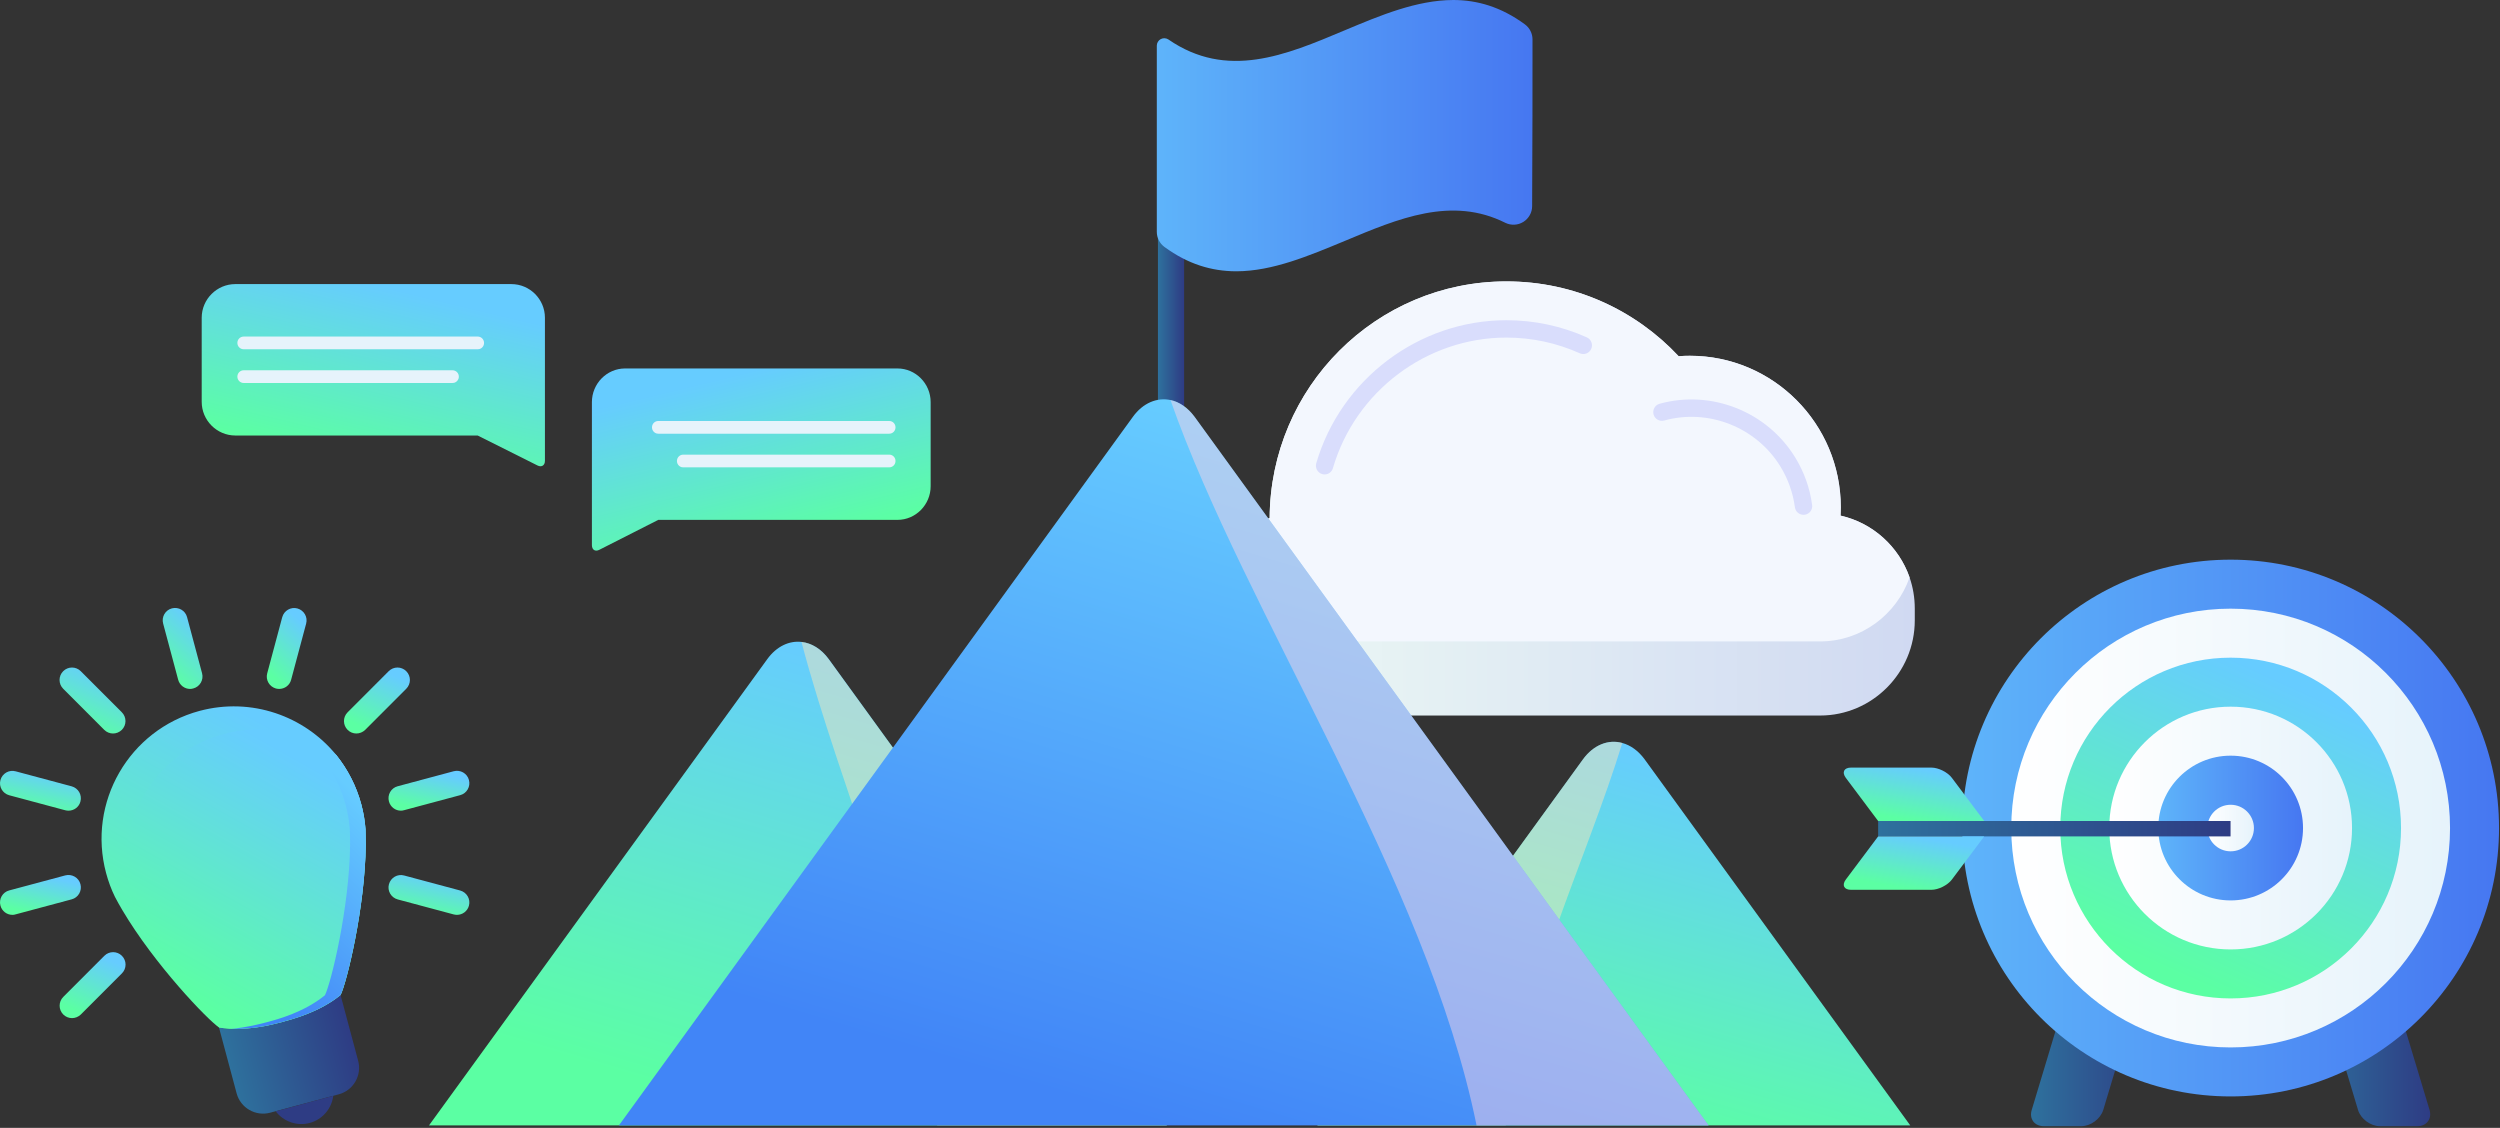
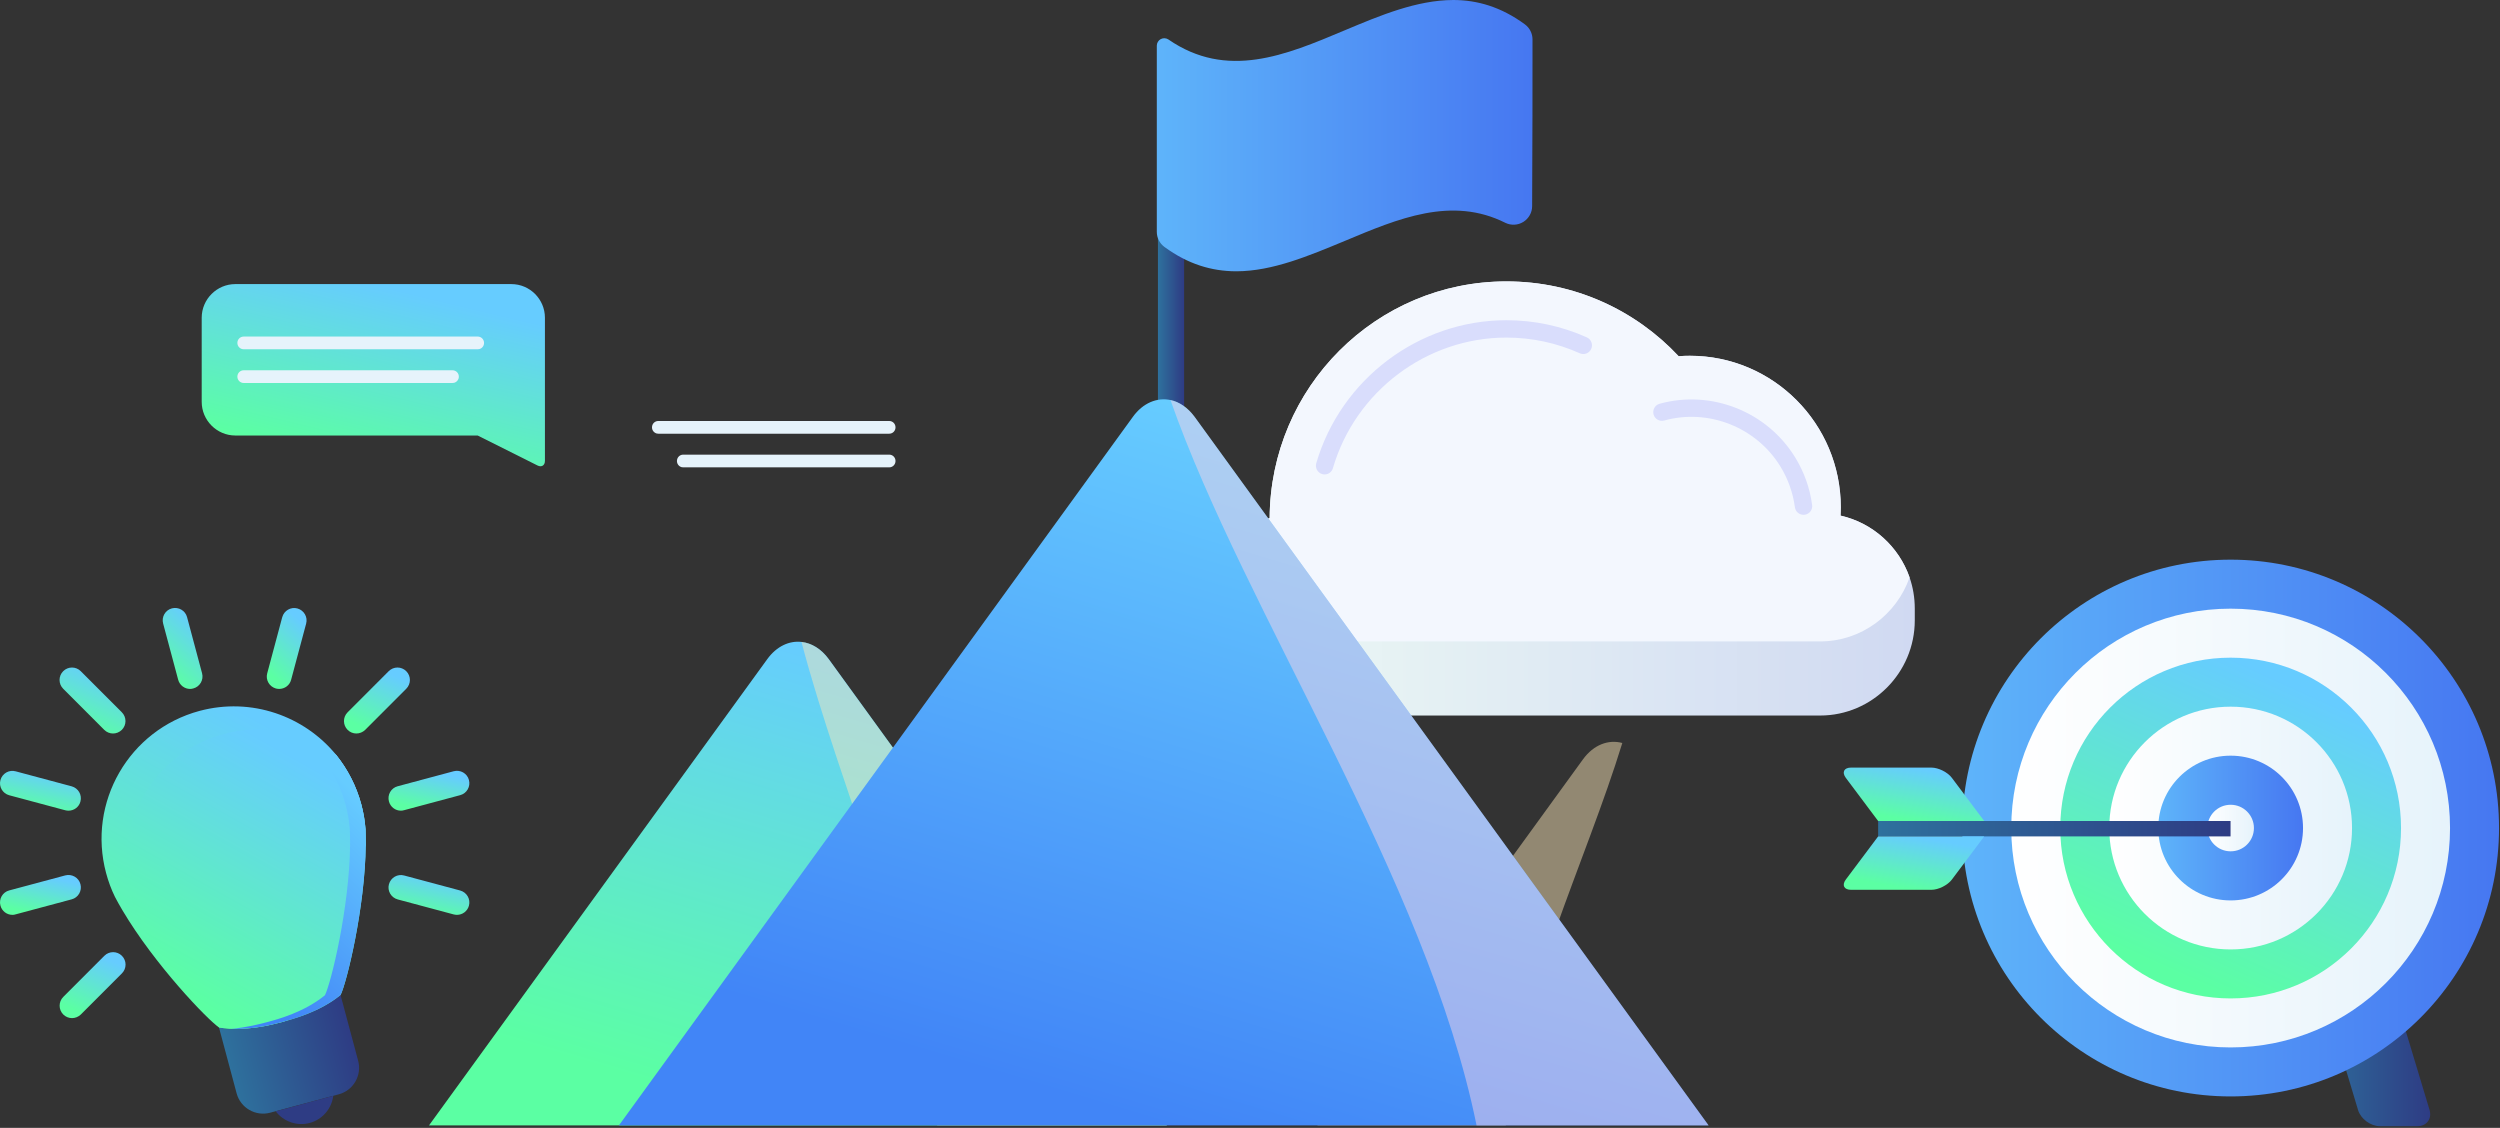
<svg xmlns="http://www.w3.org/2000/svg" width="880" height="397" viewBox="0 0 880 397" fill="none">
  <rect x="0" y="0" width="880" height="397" fill="#333333" stroke="none" />
  <path d="M231.419 151.51C231.508 151.532 231.597 151.555 231.709 151.555H312.992C313.594 151.555 314.084 151.058 314.084 150.447C314.084 149.837 313.594 149.34 312.992 149.34H231.709C231.107 149.34 230.617 149.837 230.617 150.447C230.617 150.945 230.951 151.374 231.419 151.51Z" fill="#00FF00" />
  <path d="M240.178 163.355C240.267 163.377 240.357 163.4 240.468 163.4H312.992C313.594 163.4 314.084 162.902 314.084 162.292C314.084 161.682 313.594 161.185 312.992 161.185H240.468C239.866 161.185 239.376 161.682 239.376 162.292C239.376 162.789 239.71 163.219 240.178 163.355Z" fill="#00FF00" />
-   <path d="M208.351 141.542V191.904C208.351 193.532 209.532 194.278 210.959 193.532L231.708 182.998H315.911C322.33 182.998 327.59 177.664 327.59 171.154V141.542C327.59 135.032 322.33 129.697 315.911 129.697H220.03C213.611 129.697 208.351 135.032 208.351 141.542Z" fill="url(#paint0_linear)" />
  <path d="M231.151 152.595C231.329 152.64 231.53 152.663 231.73 152.663H313.013C314.239 152.663 315.22 151.668 315.22 150.425C315.22 149.182 314.239 148.188 313.013 148.188H231.708C230.482 148.188 229.501 149.182 229.501 150.425C229.501 151.465 230.192 152.324 231.151 152.595Z" fill="#E6F3FB" />
  <path d="M239.91 164.441C240.088 164.486 240.289 164.509 240.489 164.509H313.013C314.239 164.509 315.22 163.514 315.22 162.271C315.22 161.028 314.239 160.033 313.013 160.033H240.489C239.263 160.033 238.283 161.028 238.283 162.271C238.283 163.311 238.974 164.17 239.91 164.441Z" fill="#E6F3FB" />
  <path d="M168.444 121.813C168.354 121.835 168.263 121.858 168.151 121.858H85.792C85.182 121.858 84.686 121.36 84.686 120.75C84.686 120.14 85.182 119.643 85.792 119.643H168.151C168.76 119.643 169.257 120.14 169.257 120.75C169.257 121.247 168.918 121.677 168.444 121.813Z" fill="#00FF00" />
  <path d="M159.569 133.657C159.479 133.68 159.389 133.703 159.276 133.703H85.792C85.182 133.703 84.686 133.205 84.686 132.595C84.686 131.985 85.182 131.487 85.792 131.487H159.276C159.885 131.487 160.382 131.985 160.382 132.595C160.382 133.092 160.043 133.522 159.569 133.657Z" fill="#00FF00" />
  <path d="M191.816 111.845V162.207C191.816 163.834 190.62 164.58 189.174 163.834L168.15 153.301H82.833C76.329 153.301 71 147.966 71 141.456V111.845C71 105.335 76.329 100 82.833 100H179.983C186.51 100 191.816 105.335 191.816 111.845Z" fill="url(#paint1_linear)" />
  <path d="M168.737 122.876C168.556 122.921 168.353 122.943 168.15 122.943H85.791C84.549 122.943 83.556 121.949 83.556 120.706C83.556 119.462 84.549 118.468 85.791 118.468H168.15C169.392 118.468 170.386 119.462 170.386 120.706C170.386 121.768 169.685 122.627 168.737 122.876Z" fill="#E6F3FB" />
  <path d="M159.862 134.744C159.681 134.789 159.478 134.812 159.275 134.812H85.791C84.549 134.812 83.556 133.817 83.556 132.574C83.556 131.331 84.549 130.336 85.791 130.336H159.275C160.517 130.336 161.511 131.331 161.511 132.574C161.511 133.614 160.81 134.473 159.862 134.744Z" fill="#E6F3FB" />
  <path d="M119.865 350.211C122.013 358.288 126.077 373.398 126.077 373.398C127.442 378.511 124.394 383.829 119.256 385.194L95.076 391.674C89.966 393.039 84.654 389.988 83.29 384.846C83.29 384.846 79.255 369.737 77.078 361.659C78.501 361.891 79.923 362.037 81.345 362.095C89.067 362.444 96.237 360.526 99.459 359.654C103.29 358.637 112.579 356.138 119.865 350.211Z" fill="url(#paint2_linear)" />
  <path d="M117.312 385.721C116.761 390.166 113.597 394.031 109.01 395.28C104.424 396.5 99.75 394.728 97.051 391.183L117.312 385.721Z" fill="#2E3C84" />
-   <path d="M127.18 283.182C127.964 286.116 128.457 289.051 128.661 291.985C128.719 293.729 128.748 295.501 128.748 297.332C128.486 319.676 122.013 345.942 119.894 350.213C112.637 356.17 103.319 358.64 99.516 359.686C95.685 360.703 86.425 363.201 77.165 361.691C77.136 361.691 77.136 361.691 77.136 361.691C73.159 359.075 54.407 339.55 43.057 320.344C42.128 318.775 41.257 317.235 40.444 315.666C39.167 313.051 38.122 310.233 37.339 307.298C30.691 282.455 45.408 256.915 70.256 250.232C88.486 245.351 107.093 252.005 118.327 265.719C122.303 270.688 125.409 276.557 127.18 283.182Z" fill="url(#paint3_linear)" />
+   <path d="M127.18 283.182C127.964 286.116 128.457 289.051 128.661 291.985C128.719 293.729 128.748 295.501 128.748 297.332C112.637 356.17 103.319 358.64 99.516 359.686C95.685 360.703 86.425 363.201 77.165 361.691C77.136 361.691 77.136 361.691 77.136 361.691C73.159 359.075 54.407 339.55 43.057 320.344C42.128 318.775 41.257 317.235 40.444 315.666C39.167 313.051 38.122 310.233 37.339 307.298C30.691 282.455 45.408 256.915 70.256 250.232C88.486 245.351 107.093 252.005 118.327 265.719C122.303 270.688 125.409 276.557 127.18 283.182Z" fill="url(#paint3_linear)" />
  <path d="M127.181 283.182C127.965 286.116 128.459 289.051 128.662 291.986C128.72 293.729 128.749 295.501 128.749 297.332C128.488 319.676 122.014 345.943 119.895 350.214C112.638 356.17 103.32 358.64 99.518 359.686C95.686 360.703 86.426 363.202 77.166 361.691C69.619 353.671 59.053 340.974 51.621 328.422C50.693 326.853 49.822 325.284 49.009 323.773C47.732 321.129 46.687 318.339 45.903 315.405C39.256 290.562 53.973 265.022 78.821 258.368C92.957 254.562 107.355 257.729 118.328 265.748C122.305 270.688 125.411 276.557 127.181 283.182Z" fill="url(#paint4_linear)" />
  <path d="M127.18 283.182C127.964 286.117 128.458 289.051 128.661 291.986C128.719 293.729 128.748 295.502 128.748 297.332C128.487 319.676 122.013 345.943 119.894 350.214C112.637 356.17 103.319 358.64 99.517 359.686C96.295 360.558 89.125 362.476 81.403 362.127C86.861 361.691 91.534 360.442 93.972 359.802C97.804 358.785 107.093 356.287 114.379 350.33C116.498 346.059 122.971 319.792 123.233 297.448C123.233 295.618 123.233 293.846 123.146 292.102C122.942 289.168 122.449 286.233 121.665 283.298C119.894 276.703 116.788 270.804 112.754 265.865C110.838 263.511 108.69 261.361 106.367 259.443C110.634 260.954 114.669 263.075 118.327 265.748C122.304 270.688 125.41 276.557 127.18 283.182Z" fill="url(#paint5_linear)" />
  <path d="M98.269 242.503C97.891 242.503 97.514 242.445 97.136 242.358C94.814 241.719 93.421 239.336 94.059 237.012L99.343 217.254C99.981 214.929 102.361 213.535 104.684 214.174C107.006 214.813 108.399 217.196 107.761 219.52L102.478 239.278C101.984 241.225 100.213 242.503 98.269 242.503Z" fill="url(#paint6_linear)" />
  <path d="M25.351 358.379C24.219 358.379 23.116 357.943 22.274 357.101C20.561 355.386 20.561 352.626 22.274 350.912L36.73 336.442C38.442 334.728 41.2 334.728 42.913 336.442C44.625 338.156 44.625 340.917 42.913 342.631L28.457 357.101C27.586 357.943 26.454 358.379 25.351 358.379Z" fill="url(#paint7_linear)" />
  <path d="M125.44 258.194C124.307 258.194 123.204 257.758 122.363 256.915C120.65 255.201 120.65 252.441 122.363 250.726L136.819 236.256C138.531 234.542 141.289 234.542 143.002 236.256C144.714 237.971 144.714 240.731 143.002 242.445L128.546 256.915C127.675 257.758 126.543 258.194 125.44 258.194Z" fill="url(#paint8_linear)" />
  <path d="M4.364 322.03C2.448 322.03 0.678 320.751 0.155 318.776C-0.484 316.451 0.91 314.04 3.232 313.43L22.971 308.141C25.293 307.531 27.703 308.897 28.312 311.221C28.951 313.546 27.558 315.957 25.235 316.568L5.496 321.856C5.119 322.001 4.742 322.03 4.364 322.03Z" fill="url(#paint9_linear)" />
  <path d="M141.115 285.359C139.199 285.359 137.429 284.081 136.906 282.105C136.267 279.78 137.661 277.369 139.983 276.759L159.722 271.471C162.044 270.86 164.454 272.226 165.063 274.55C165.702 276.875 164.309 279.286 161.986 279.897L142.247 285.185C141.87 285.301 141.463 285.359 141.115 285.359Z" fill="url(#paint10_linear)" />
  <path d="M24.103 285.361C23.726 285.361 23.348 285.302 22.971 285.215L3.232 279.927C0.91 279.288 -0.484 276.905 0.155 274.581C0.794 272.256 3.174 270.862 5.496 271.501L25.235 276.789C27.558 277.428 28.951 279.811 28.312 282.135C27.819 284.082 26.048 285.361 24.103 285.361Z" fill="url(#paint11_linear)" />
  <path d="M160.854 322.03C160.477 322.03 160.099 321.971 159.722 321.884L139.983 316.596C137.661 315.957 136.267 313.574 136.906 311.25C137.545 308.925 139.925 307.531 142.247 308.17L161.986 313.458C164.309 314.097 165.702 316.48 165.063 318.804C164.541 320.751 162.77 322.03 160.854 322.03Z" fill="url(#paint12_linear)" />
  <path d="M39.779 258.194C38.647 258.194 37.544 257.758 36.702 256.915L22.246 242.445C20.534 240.731 20.534 237.971 22.246 236.256C23.959 234.542 26.717 234.542 28.429 236.256L42.885 250.726C44.598 252.441 44.598 255.201 42.885 256.915C42.014 257.758 40.911 258.194 39.779 258.194Z" fill="url(#paint13_linear)" />
  <path d="M66.918 242.504C65.002 242.504 63.231 241.225 62.709 239.25L57.426 219.492C56.787 217.167 58.18 214.755 60.503 214.145C62.825 213.535 65.234 214.901 65.844 217.225L71.127 236.983C71.765 239.308 70.372 241.719 68.05 242.329C67.672 242.446 67.295 242.504 66.918 242.504Z" fill="url(#paint14_linear)" />
  <path d="M850.911 396.42H837.726C834.455 396.42 830.952 393.843 830.027 390.703L828.474 385.516L812.382 332.051C811.423 328.911 813.34 326.334 816.644 326.334H829.829C833.133 326.334 836.603 328.911 837.528 332.051L849.688 372.397L855.207 390.703C856.099 393.843 854.182 396.42 850.911 396.42Z" fill="url(#paint15_linear)" />
-   <path d="M757.993 332.051L741.9 385.516L740.347 390.703C739.389 393.843 735.919 396.42 732.615 396.42H719.43C716.126 396.42 714.21 393.843 715.168 390.703L720.686 372.397L732.846 332.051C733.805 328.911 737.274 326.334 740.546 326.334H753.73C757.034 326.334 758.951 328.911 757.993 332.051Z" fill="url(#paint16_linear)" />
  <path d="M785.186 385.945C837.362 385.945 879.659 343.648 879.659 291.472C879.659 239.297 837.362 197 785.186 197C733.011 197 690.714 239.297 690.714 291.472C690.714 343.648 733.011 385.945 785.186 385.945Z" fill="url(#paint17_linear)" />
  <path d="M785.187 368.696C827.837 368.696 862.411 334.122 862.411 291.472C862.411 248.823 827.837 214.249 785.187 214.249C742.538 214.249 707.964 248.823 707.964 291.472C707.964 334.122 742.538 368.696 785.187 368.696Z" fill="url(#paint18_linear)" />
  <path d="M785.187 351.447C818.311 351.447 845.162 324.596 845.162 291.473C845.162 258.35 818.311 231.498 785.187 231.498C752.064 231.498 725.213 258.35 725.213 291.473C725.213 324.596 752.064 351.447 785.187 351.447Z" fill="url(#paint19_linear)" />
  <path d="M785.188 334.199C808.784 334.199 827.913 315.071 827.913 291.474C827.913 267.877 808.784 248.748 785.188 248.748C761.591 248.748 742.462 267.877 742.462 291.474C742.462 315.071 761.591 334.199 785.188 334.199Z" fill="url(#paint20_linear)" />
  <path d="M785.187 316.948C799.257 316.948 810.664 305.541 810.664 291.471C810.664 277.4 799.257 265.994 785.187 265.994C771.116 265.994 759.71 277.4 759.71 291.471C759.71 305.541 771.116 316.948 785.187 316.948Z" fill="url(#paint21_linear)" />
  <path d="M785.187 299.666C789.713 299.666 793.382 295.997 793.382 291.471C793.382 286.945 789.713 283.276 785.187 283.276C780.661 283.276 776.992 286.945 776.992 291.471C776.992 295.997 780.661 299.666 785.187 299.666Z" fill="url(#paint22_linear)" />
  <path d="M785.154 288.994H661.107V294.413H785.154V288.994Z" fill="url(#paint23_linear)" />
  <path d="M661.108 288.995L649.741 273.828C648.254 271.846 649.08 270.193 651.558 270.193H679.843C682.322 270.193 685.593 271.813 687.08 273.828L698.447 288.995H661.108Z" fill="url(#paint24_linear)" />
  <path d="M661.108 294.412L649.741 309.579C648.254 311.562 649.08 313.214 651.558 313.214H679.843C682.322 313.214 685.593 311.595 687.08 309.579L698.447 294.412H661.108Z" fill="url(#paint25_linear)" />
  <path d="M674 214.193V218.381C674 236.809 658.995 251.869 640.673 251.869H457.327C438.988 251.869 424 236.791 424 218.381V214.193C424 210.362 424.639 206.672 425.827 203.251C429.215 193.431 437.054 185.66 446.916 182.381C447.129 136.329 484.376 99.064 530.261 99.064C554.17 99.064 575.72 109.186 590.885 125.404C592.18 125.28 593.51 125.244 594.841 125.244C624.177 125.244 647.962 149.143 647.962 178.621C647.962 179.583 647.927 180.545 647.874 181.508C659.208 184.056 668.395 192.397 672.173 203.251C673.361 206.672 674 210.362 674 214.193Z" fill="url(#paint26_linear)" />
  <path d="M672.174 203.234C667.634 216.315 655.2 225.779 640.674 225.779H457.329C442.802 225.779 430.369 216.315 425.828 203.234C429.216 193.414 437.055 185.644 446.917 182.364C447.13 136.313 484.377 99.047 530.262 99.047C554.172 99.047 575.722 109.17 590.887 125.388C592.181 125.263 593.512 125.227 594.842 125.227C624.179 125.227 647.964 149.127 647.964 178.604C647.964 179.566 647.928 180.529 647.875 181.491C659.209 184.04 668.396 192.38 672.174 203.234Z" fill="#F3F7FE" />
  <path d="M466.266 167.002C465.982 167.002 465.699 166.967 465.397 166.878C463.783 166.397 462.861 164.703 463.322 163.064C471.977 133.426 499.505 112.717 530.243 112.717C540.087 112.717 549.629 114.749 558.568 118.758C560.111 119.454 560.803 121.254 560.111 122.804C559.42 124.355 557.628 125.05 556.085 124.355C547.926 120.701 539.235 118.83 530.243 118.83C502.201 118.83 477.086 137.721 469.193 164.775C468.803 166.147 467.596 167.002 466.266 167.002Z" fill="#D9DDFC" />
  <path d="M634.82 181.207C633.312 181.207 632 180.084 631.805 178.552C631.113 173.419 629.392 168.589 626.679 164.169C618.183 150.357 601.368 143.727 585.795 148.022C584.163 148.468 582.496 147.506 582.053 145.884C581.609 144.244 582.567 142.569 584.181 142.123C602.361 137.098 621.961 144.85 631.875 160.961C635.05 166.13 637.072 171.779 637.87 177.75C638.101 179.425 636.93 180.975 635.245 181.189C635.086 181.207 634.962 181.207 634.82 181.207Z" fill="#D9DDFC" />
  <path fill-rule="evenodd" clip-rule="evenodd" d="M407.591 20.283V208.248C407.591 210.751 409.632 212.858 412.201 212.858C414.704 212.858 416.811 210.816 416.811 208.248V20.283C416.811 17.78 414.77 15.673 412.201 15.673C409.698 15.673 407.591 17.715 407.591 20.283Z" fill="url(#paint27_linear)" />
  <path d="M473.188 10.735C452.574 19.429 431.894 28.122 411.28 13.896C410.489 13.37 409.436 13.304 408.579 13.765C407.723 14.226 407.196 15.148 407.196 16.07C407.196 30.559 407.196 70.075 407.196 81.601C407.196 83.708 408.184 85.684 409.897 86.935C418.261 93.06 426.559 95.431 434.923 95.497H435.319C447.964 95.431 460.609 90.097 473.32 84.828C492.156 76.925 510.992 68.956 529.894 78.439C531.935 79.427 534.306 79.296 536.216 78.11C538.126 76.925 539.312 74.817 539.312 72.578C539.443 55.059 539.443 23.973 539.443 13.896C539.443 11.789 538.456 9.813 536.743 8.562C528.313 2.371 519.883 0 511.519 0C498.61 0.066 485.899 5.401 473.188 10.735Z" fill="url(#paint28_linear)" />
  <path d="M410.752 396.149H151L270.075 232.025C273.368 227.481 277.847 225.439 282.193 225.966C285.684 226.361 289.109 228.403 291.743 232.025L410.752 396.149Z" fill="url(#paint29_linear)" />
-   <path d="M672.415 396.149H463.704L557.226 267.26C560.98 262.123 566.248 260.147 571.056 261.53C573.954 262.321 576.654 264.231 578.894 267.26L672.415 396.149Z" fill="url(#paint30_linear)" />
  <path opacity="0.47" d="M571.056 261.53C558.477 302.561 534.306 351.89 530.025 396.148H463.704L557.226 267.26C560.98 262.123 566.183 260.213 571.056 261.53Z" fill="#FDE9B9" />
  <path opacity="0.47" d="M410.753 396.147H329.877C323.62 339.704 295.629 277.532 282.128 225.964C285.619 226.359 289.043 228.401 291.678 232.023L410.753 396.147Z" fill="#FDE9B9" />
  <path d="M601.418 396.149H217.849L398.767 146.737C402.323 141.797 407.328 139.822 412.004 140.809C415.1 141.468 418.064 143.444 420.5 146.737L601.418 396.149Z" fill="url(#paint31_linear)" />
  <path opacity="0.47" d="M601.419 396.147H519.752C502.102 309.212 438.217 215.625 412.005 140.808C415.1 141.466 418.064 143.442 420.501 146.735L601.419 396.147Z" fill="#FFD4E5" />
  <defs>
    <linearGradient id="paint0_linear" x1="267.97" y1="193.822" x2="253.292" y2="133.255" gradientUnits="userSpaceOnUse">
      <stop stop-color="#5BFFA3" />
      <stop offset="1" stop-color="#66CCFF" />
    </linearGradient>
    <linearGradient id="paint1_linear" x1="131.408" y1="164.124" x2="145.916" y2="103.47" gradientUnits="userSpaceOnUse">
      <stop stop-color="#5BFFA3" />
      <stop offset="1" stop-color="#66CCFF" />
    </linearGradient>
    <linearGradient id="paint2_linear" x1="81.427" y1="377.925" x2="124.217" y2="366.471" gradientUnits="userSpaceOnUse">
      <stop stop-color="#2E719D" />
      <stop offset="1" stop-color="#2E3C84" />
    </linearGradient>
    <linearGradient id="paint3_linear" x1="82.245" y1="362.164" x2="130.187" y2="275.011" gradientUnits="userSpaceOnUse">
      <stop stop-color="#5BFFA3" />
      <stop offset="1" stop-color="#66CCFF" />
    </linearGradient>
    <linearGradient id="paint4_linear" x1="86.528" y1="362.164" x2="131.566" y2="282.098" gradientUnits="userSpaceOnUse">
      <stop stop-color="#5BFFA3" />
      <stop offset="1" stop-color="#66CCFF" />
    </linearGradient>
    <linearGradient id="paint5_linear" x1="105.076" y1="362.169" x2="156.425" y2="309.654" gradientUnits="userSpaceOnUse">
      <stop stop-color="#4185F7" />
      <stop offset="1" stop-color="#66CCFF" />
    </linearGradient>
    <linearGradient id="paint6_linear" x1="100.91" y1="242.503" x2="115.098" y2="227.017" gradientUnits="userSpaceOnUse">
      <stop stop-color="#5BFFA3" />
      <stop offset="1" stop-color="#66CCFF" />
    </linearGradient>
    <linearGradient id="paint7_linear" x1="32.593" y1="358.379" x2="41.296" y2="339.081" gradientUnits="userSpaceOnUse">
      <stop stop-color="#5BFFA3" />
      <stop offset="1" stop-color="#66CCFF" />
    </linearGradient>
    <linearGradient id="paint8_linear" x1="132.682" y1="258.194" x2="141.385" y2="238.895" gradientUnits="userSpaceOnUse">
      <stop stop-color="#5BFFA3" />
      <stop offset="1" stop-color="#66CCFF" />
    </linearGradient>
    <linearGradient id="paint9_linear" x1="14.234" y1="322.03" x2="17.205" y2="308.656" gradientUnits="userSpaceOnUse">
      <stop stop-color="#5BFFA3" />
      <stop offset="1" stop-color="#66CCFF" />
    </linearGradient>
    <linearGradient id="paint10_linear" x1="150.985" y1="285.359" x2="153.956" y2="271.985" gradientUnits="userSpaceOnUse">
      <stop stop-color="#5BFFA3" />
      <stop offset="1" stop-color="#66CCFF" />
    </linearGradient>
    <linearGradient id="paint11_linear" x1="14.234" y1="285.361" x2="17.197" y2="272.003" gradientUnits="userSpaceOnUse">
      <stop stop-color="#5BFFA3" />
      <stop offset="1" stop-color="#66CCFF" />
    </linearGradient>
    <linearGradient id="paint12_linear" x1="150.985" y1="322.03" x2="153.948" y2="308.672" gradientUnits="userSpaceOnUse">
      <stop stop-color="#5BFFA3" />
      <stop offset="1" stop-color="#66CCFF" />
    </linearGradient>
    <linearGradient id="paint13_linear" x1="32.566" y1="258.194" x2="41.269" y2="238.895" gradientUnits="userSpaceOnUse">
      <stop stop-color="#5BFFA3" />
      <stop offset="1" stop-color="#66CCFF" />
    </linearGradient>
    <linearGradient id="paint14_linear" x1="64.276" y1="242.504" x2="78.475" y2="227.017" gradientUnits="userSpaceOnUse">
      <stop stop-color="#5BFFA3" />
      <stop offset="1" stop-color="#66CCFF" />
    </linearGradient>
    <linearGradient id="paint15_linear" x1="812.109" y1="361.382" x2="855.406" y2="361.382" gradientUnits="userSpaceOnUse">
      <stop stop-color="#2E719D" />
      <stop offset="1" stop-color="#2E3C84" />
    </linearGradient>
    <linearGradient id="paint16_linear" x1="714.939" y1="361.38" x2="758.236" y2="361.38" gradientUnits="userSpaceOnUse">
      <stop stop-color="#2E719D" />
      <stop offset="1" stop-color="#2E3C84" />
    </linearGradient>
    <linearGradient id="paint17_linear" x1="690.706" y1="291.483" x2="879.648" y2="291.483" gradientUnits="userSpaceOnUse">
      <stop stop-color="#5EB4FA" />
      <stop offset="1" stop-color="#4677F1" />
    </linearGradient>
    <linearGradient id="paint18_linear" x1="707.957" y1="291.492" x2="862.397" y2="291.492" gradientUnits="userSpaceOnUse">
      <stop stop-color="white" />
      <stop offset="1" stop-color="#E6F3FB" />
    </linearGradient>
    <linearGradient id="paint19_linear" x1="785.187" y1="351.447" x2="830.118" y2="251.747" gradientUnits="userSpaceOnUse">
      <stop stop-color="#5BFFA3" />
      <stop offset="1" stop-color="#66CCFF" />
    </linearGradient>
    <linearGradient id="paint20_linear" x1="742.457" y1="291.49" x2="827.889" y2="291.49" gradientUnits="userSpaceOnUse">
      <stop stop-color="white" />
      <stop offset="1" stop-color="#E6F3FB" />
    </linearGradient>
    <linearGradient id="paint21_linear" x1="759.711" y1="291.483" x2="810.634" y2="291.483" gradientUnits="userSpaceOnUse">
      <stop stop-color="#5EB4FA" />
      <stop offset="1" stop-color="#4677F1" />
    </linearGradient>
    <linearGradient id="paint22_linear" x1="776.965" y1="291.48" x2="793.381" y2="291.48" gradientUnits="userSpaceOnUse">
      <stop stop-color="white" />
      <stop offset="1" stop-color="#E6F3FB" />
    </linearGradient>
    <linearGradient id="paint23_linear" x1="661.126" y1="291.707" x2="785.175" y2="291.707" gradientUnits="userSpaceOnUse">
      <stop stop-color="#2E719D" />
      <stop offset="1" stop-color="#2E3C84" />
    </linearGradient>
    <linearGradient id="paint24_linear" x1="673.724" y1="288.995" x2="676.854" y2="270.73" gradientUnits="userSpaceOnUse">
      <stop stop-color="#5BFFA3" />
      <stop offset="1" stop-color="#66CCFF" />
    </linearGradient>
    <linearGradient id="paint25_linear" x1="673.724" y1="313.214" x2="676.854" y2="294.948" gradientUnits="userSpaceOnUse">
      <stop stop-color="#5BFFA3" />
      <stop offset="1" stop-color="#66CCFF" />
    </linearGradient>
    <linearGradient id="paint26_linear" x1="423.998" y1="175.456" x2="674.007" y2="175.456" gradientUnits="userSpaceOnUse">
      <stop stop-color="#EEFBF4" />
      <stop offset="1" stop-color="#D0D9F2" />
    </linearGradient>
    <linearGradient id="paint27_linear" x1="407.623" y1="114.242" x2="416.803" y2="114.242" gradientUnits="userSpaceOnUse">
      <stop stop-color="#2E719D" />
      <stop offset="1" stop-color="#2E3C84" />
    </linearGradient>
    <linearGradient id="paint28_linear" x1="407.087" y1="47.824" x2="539.284" y2="47.824" gradientUnits="userSpaceOnUse">
      <stop stop-color="#5EB4FA" />
      <stop offset="1" stop-color="#4677F1" />
    </linearGradient>
    <linearGradient id="paint29_linear" x1="280.876" y1="396.149" x2="327.136" y2="239.55" gradientUnits="userSpaceOnUse">
      <stop stop-color="#5BFFA3" />
      <stop offset="1" stop-color="#66CCFF" />
    </linearGradient>
    <linearGradient id="paint30_linear" x1="568.06" y1="396.149" x2="604.353" y2="271.685" gradientUnits="userSpaceOnUse">
      <stop stop-color="#5BFFA3" />
      <stop offset="1" stop-color="#66CCFF" />
    </linearGradient>
    <linearGradient id="paint31_linear" x1="409.633" y1="396.149" x2="480.035" y2="161.704" gradientUnits="userSpaceOnUse">
      <stop stop-color="#4185F7" />
      <stop offset="1" stop-color="#66CCFF" />
    </linearGradient>
  </defs>
</svg>